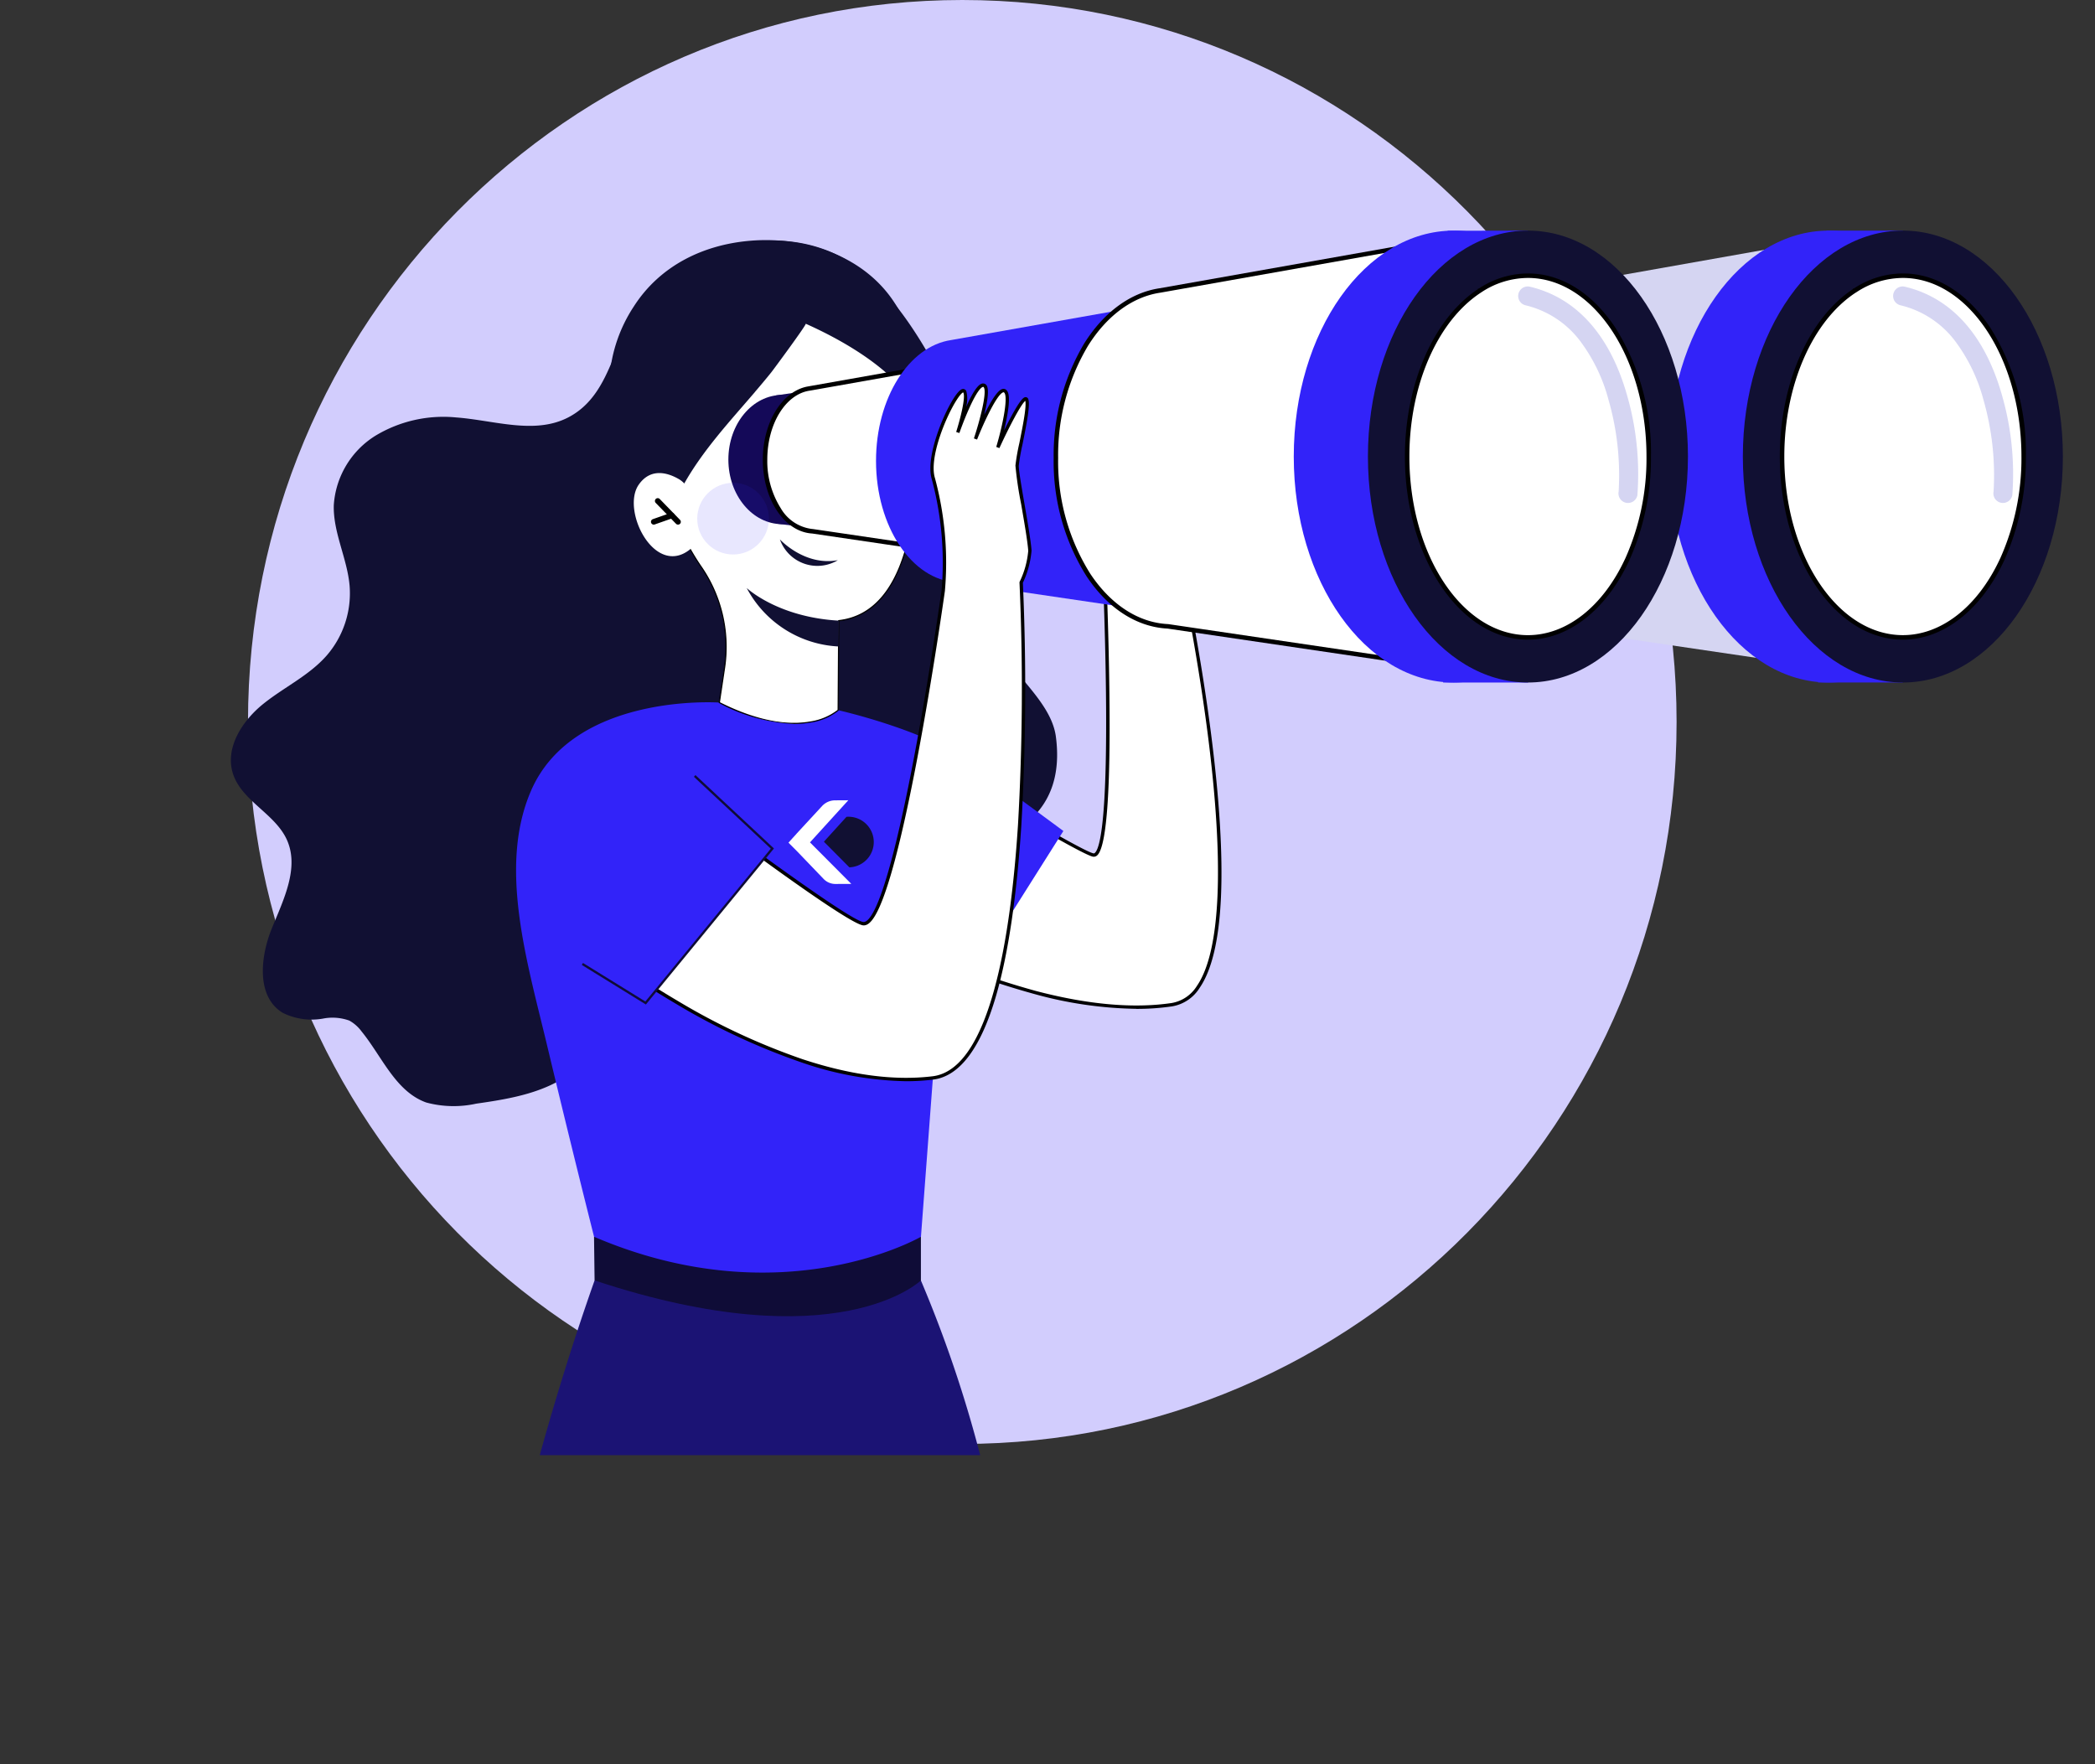
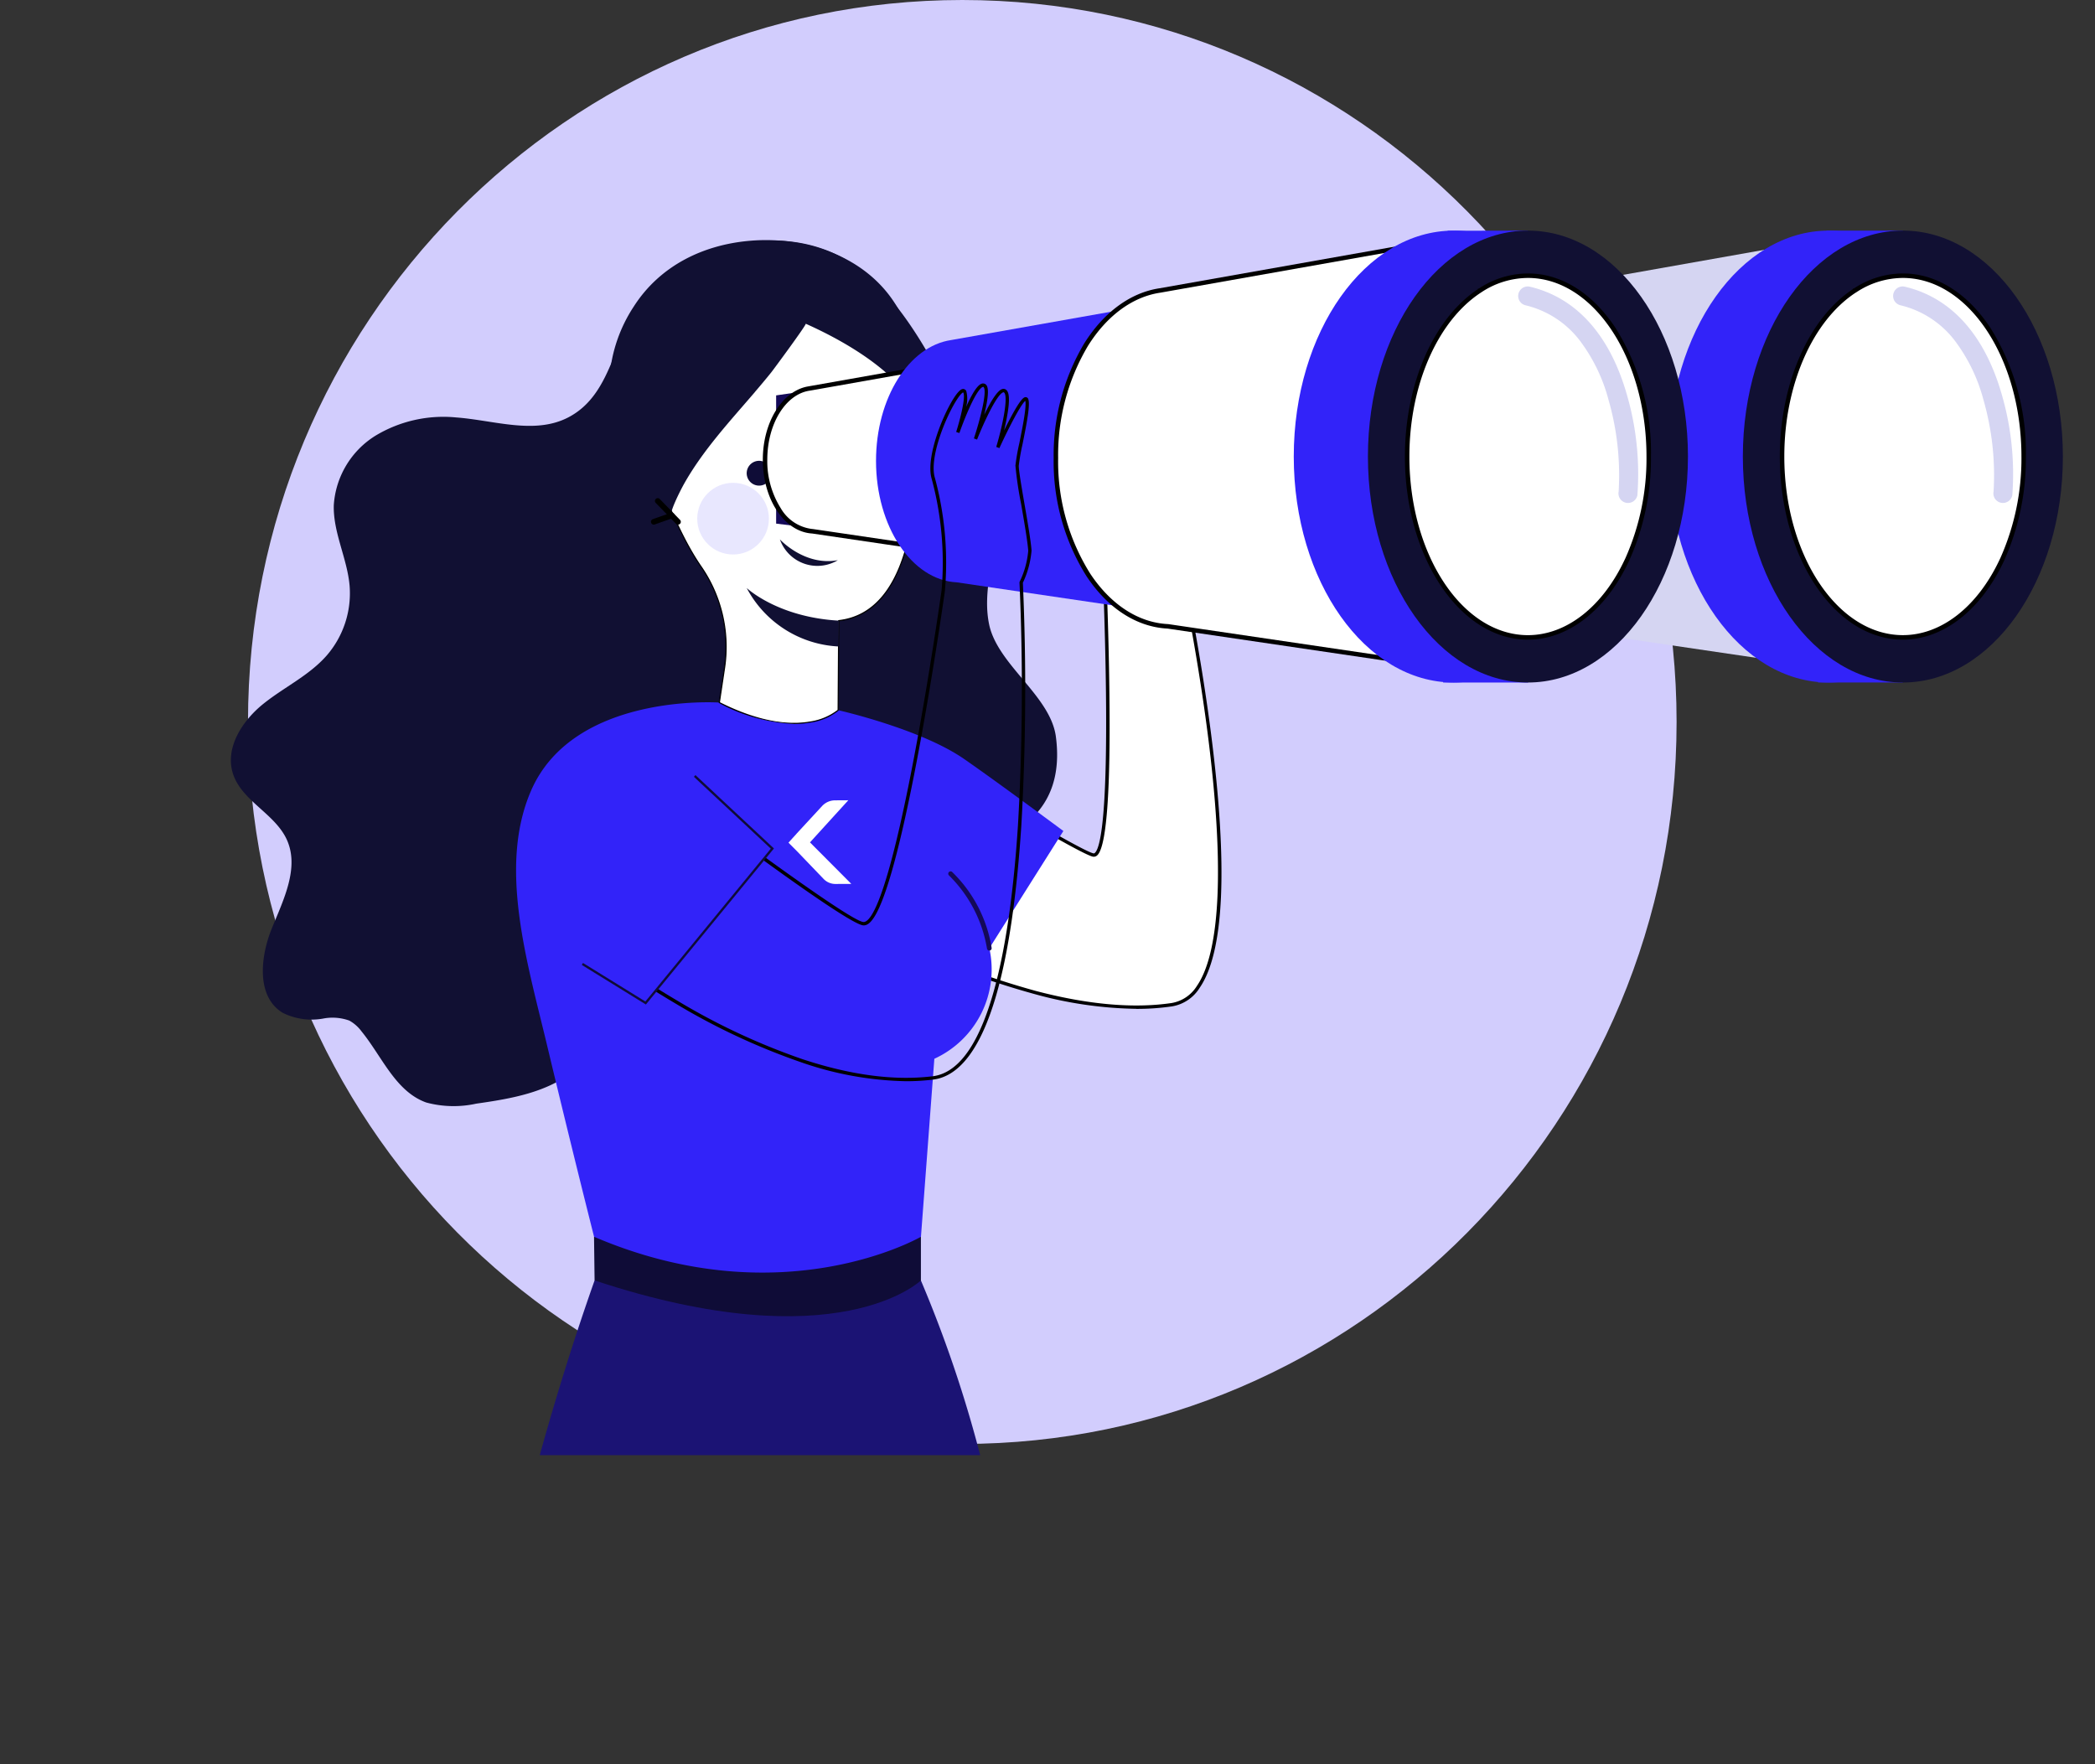
<svg xmlns="http://www.w3.org/2000/svg" id="Grupo_1271" data-name="Grupo 1271" width="260.291" height="219.191" viewBox="0 0 260.291 219.191">
  <rect x="0" y="0" width="260.291" height="219.191" fill="#333333" stroke="none" />
  <defs>
    <clipPath id="clip-path">
      <rect id="Rectángulo_203" data-name="Rectángulo 203" width="260.291" height="219.191" fill="none" />
    </clipPath>
    <clipPath id="clip-path-3">
      <rect id="Rectángulo_202" data-name="Rectángulo 202" width="260.291" height="174.334" fill="none" />
    </clipPath>
    <clipPath id="clip-path-4">
      <rect id="Rectángulo_201" data-name="Rectángulo 201" width="8.919" height="8.919" fill="none" />
    </clipPath>
  </defs>
  <g id="Grupo_1270" data-name="Grupo 1270" clip-path="url(#clip-path)">
    <g id="Grupo_1262" data-name="Grupo 1262">
      <g id="Grupo_1261" data-name="Grupo 1261" clip-path="url(#clip-path)">
        <path id="Trazado_426" data-name="Trazado 426" d="M106.538,0c49.013,0,88.747,40.16,88.747,89.7s-39.734,89.7-88.747,89.7S17.791,139.241,17.791,89.7,57.525,0,106.538,0" transform="translate(13.021)" fill="#d2cdfd" />
      </g>
    </g>
    <g id="Grupo_1269" data-name="Grupo 1269" transform="translate(0 6.458)">
      <g id="Grupo_1268" data-name="Grupo 1268" clip-path="url(#clip-path-3)">
        <path id="Trazado_427" data-name="Trazado 427" d="M53.951,78.17S85.191,99.319,106.1,96.219c13.048-1.935.573-57.138.573-57.138l-9.077.133s1.879,38.978-1.257,38.409c-1.973-.359-26.088-15.13-26.088-15.13Z" transform="translate(39.487 22.146)" fill="#fff" />
        <path id="Trazado_428" data-name="Trazado 428" d="M101.836,96.826A49.932,49.932,0,0,1,89.217,95a101.329,101.329,0,0,1-16.981-6.36,151.7,151.7,0,0,1-18.261-10.2l-.215-.145,16.6-15.967.137.083c8.331,5.1,24.486,14.825,26.017,15.1a.185.185,0,0,0,.171-.062c.591-.516,1.555-3.786,1.377-19.856-.1-9.176-.533-18.185-.537-18.273l-.01-.215,9.463-.14.036.165c.026.111,2.522,11.223,4.1,23.49,2.118,16.507,1.645,27.136-1.406,31.587a5.008,5.008,0,0,1-3.436,2.314,30.155,30.155,0,0,1-4.432.312m-47.413-18.6a152.247,152.247,0,0,0,18,10.03,100.7,100.7,0,0,0,16.907,6.337c6.462,1.7,12.141,2.208,16.881,1.505a4.606,4.606,0,0,0,3.152-2.134c2.949-4.3,3.412-15.127,1.337-31.3-1.467-11.432-3.736-21.86-4.053-23.289l-8.692.13c.066,1.425.435,9.68.528,18.071.05,4.617.206,18.667-1.519,20.179a.616.616,0,0,1-.521.159c-1.933-.352-23.869-13.757-26.022-15.073Z" transform="translate(39.348 22.056)" />
        <path id="Trazado_429" data-name="Trazado 429" d="M69.92,22.323a20.322,20.322,0,0,0-1.631,1.554c-4.228,4.5-3.954,12.323-9.818,15.359-4.193,2.17-9.222.345-13.933,0a16.327,16.327,0,0,0-10.014,2.272A11,11,0,0,0,29.35,50.12c-.1,3.419,1.675,6.628,1.964,10.036a11.8,11.8,0,0,1-2.837,8.649c-2.193,2.51-5.334,3.956-7.925,6.051S15.808,80.3,16.816,83.48c1.081,3.4,5.223,4.965,6.7,8.221,1.583,3.5-.417,7.459-1.864,11.018S19.71,111.2,22.99,113.2a8.049,8.049,0,0,0,4.971.736,6.175,6.175,0,0,1,3.32.239,4.787,4.787,0,0,1,1.515,1.339c2.558,3.143,4.228,7.48,8.045,8.84a13.077,13.077,0,0,0,6.216.139c4.333-.615,8.892-1.394,12.255-4.195,5.833-4.861,6.056-13.98,11.108-19.649,4.025-4.515,10.4-6.056,16.424-6.644s34.716,3.852,32.222-15.1c-.672-5.1-7.271-8.942-8.3-13.978-.835-4.08.7-8.031.76-12.094.057-3.982-1.787-7.892-3.362-11.483-3.187-7.26-8.343-17.9-15.5-21.9-7.1-3.97-16.689-2.276-22.74,2.878" transform="translate(12.122 6.169)" fill="#111033" />
        <path id="Trazado_430" data-name="Trazado 430" d="M103.1,151.962c-9.486-.043-19.217-.094-28.945-.149-.035-2.587-.345-23.118-1.387-23.379s-6.664,20.5-7.425,23.329c-10.462-.062-20.828-.128-30.778-.2-.812-4.6,4.312-32.072,14.072-59.713l20.237,1.252,20.3-1.252A155.643,155.643,0,0,1,97.25,116.4c3.421,15.2,6.029,33.694,5.85,35.56" transform="translate(25.238 60.771)" fill="#1b1374" />
        <path id="Trazado_431" data-name="Trazado 431" d="M83.228,89.428v5.424s-10.293,10.014-40.544,0l-.069-5.424,26.566-1.67Z" transform="translate(31.19 57.773)" fill="#0f0c37" />
        <path id="Trazado_432" data-name="Trazado 432" d="M77.039,51.362s10.189,2.295,15.629,6.05c3.892,2.686,12.355,8.959,12.355,8.959l-9.2,14.571a12.2,12.2,0,0,1-6.832,13.731l-1.664,22.115s-17.246,10.014-40.613,0c0,0-2.742-10.814-5.838-23.783-2.5-10.461-6.089-22.215-1.988-31.647,5.3-12.2,23.4-10.942,23.4-10.942Z" transform="translate(27.096 30.414)" fill="#3223f9" />
        <path id="Trazado_433" data-name="Trazado 433" d="M65.432,33.695s1.448-2.156,2.575-1.268c2.875,2.265-.272,5.227-2.2,5.856Z" transform="translate(47.891 17.118)" fill="#d37f6e" />
        <path id="Trazado_434" data-name="Trazado 434" d="M62.033,17.838a17.651,17.651,0,0,0-15.1,24.706c2.394,6.164,4.375,11.129,6.853,14.751a17.566,17.566,0,0,1,2.986,12.513l-.663,4.444c10.237,5.2,14.758.949,14.758.949l.073-11.124c11.117-1.252,9.77-21.761,9.81-27.821l-.017,0c.01-.227.021-.455.023-.684A17.655,17.655,0,0,0,62.033,17.838" transform="translate(33.265 6.575)" fill="#fff" />
        <path id="Trazado_435" data-name="Trazado 435" d="M65.406,76.937a21.573,21.573,0,0,1-9.3-2.593l-.045-.024.672-4.493A17.478,17.478,0,0,0,53.76,57.365c-2.416-3.53-4.368-8.346-6.862-14.765A17.723,17.723,0,0,1,75.331,22.633a17.792,17.792,0,0,1,5.523,12.972c0,.2-.009.4-.017.6l.014,0v.085c-.005.547,0,1.207.012,1.973.043,3.743.116,10.005-1.088,15.378-1.451,6.47-4.39,10.014-8.736,10.534l-.071,11.091-.023.019a7.161,7.161,0,0,1-3.576,1.495,11.473,11.473,0,0,1-1.964.163m-9.19-2.695c2.9,1.47,7.177,3.067,11.119,2.4A7.36,7.36,0,0,0,70.828,75.2L70.9,64.045l.062-.007c4.314-.487,7.232-4,8.675-10.433C80.84,48.248,80.768,42,80.724,38.26c-.009-.727-.016-1.36-.014-1.891l-.021,0,0-.088c.01-.222.021-.452.023-.681a17.648,17.648,0,0,0-5.482-12.87,17.444,17.444,0,0,0-13.168-4.8l0-.069,0,.069A17.581,17.581,0,0,0,47.028,42.547c2.49,6.413,4.441,11.223,6.846,14.739a17.619,17.619,0,0,1,3,12.563Z" transform="translate(33.236 6.546)" />
        <path id="Trazado_436" data-name="Trazado 436" d="M61.817,36.1c-3.128,3.649-6.451,7.224-8.8,11.4-.26.459-2.1,3.916-1.578,4.319-2.849-2.2-4.662-5.456-6.186-8.715a18.537,18.537,0,0,1,1.493-17.6c3.272-5.132,8.724-7.773,14.707-8.221,6.417-.48,13.4,1.718,17.286,7.1,3.647,5.049,3.774,11.4,4.157,17.364-.43-6.692-9.392-11.741-14.766-14.138.156.069-4.047,5.753-4.271,6.031-.663.828-1.349,1.642-2.045,2.454" transform="translate(31.975 6.154)" fill="#111033" />
-         <path id="Trazado_437" data-name="Trazado 437" d="M52.563,36.631a3.452,3.452,0,0,0-1.422-1.9c-1.266-.753-3.5-1.581-5.061.649C43.8,38.656,48.292,47.4,52.818,43.1c0,0,1.3-1.858-.255-6.467" transform="translate(33.278 18.381)" fill="#fff" />
        <path id="Trazado_438" data-name="Trazado 438" d="M65.043,33.871a1.541,1.541,0,1,0-1.69,1.373,1.539,1.539,0,0,0,1.69-1.373" transform="translate(45.356 17.089)" fill="#0f0c37" />
        <path id="Trazado_439" data-name="Trazado 439" d="M56.64,34.758a1.541,1.541,0,1,0-1.69,1.373,1.539,1.539,0,0,0,1.69-1.373" transform="translate(39.206 17.738)" fill="#0f0c37" />
        <path id="Trazado_440" data-name="Trazado 440" d="M61.628,30.788A.641.641,0,0,1,61.8,29.6a7.608,7.608,0,0,1,5.045.977.641.641,0,0,1-.655,1.1,6.382,6.382,0,0,0-4.134-.823.633.633,0,0,1-.431-.064" transform="translate(44.86 15.137)" fill="#140958" />
        <path id="Trazado_441" data-name="Trazado 441" d="M59.942,40.975a2.742,2.742,0,0,0,2.5-2.418.534.534,0,0,0-.118-.381,7.982,7.982,0,0,1-1.432-4.952.539.539,0,1,0-1.076-.078,9.055,9.055,0,0,0,1.517,5.511c-.109.424-.554,1.373-2.283,1.276a.539.539,0,1,0-.061,1.077,4.831,4.831,0,0,0,.954-.036" transform="translate(42.801 17.436)" fill="#d37f6e" />
        <path id="Trazado_442" data-name="Trazado 442" d="M73.125,72.349a.29.29,0,0,1-.287-.255,16.594,16.594,0,0,0-4.721-9.082.29.29,0,0,1,.4-.423,16.867,16.867,0,0,1,4.9,9.435.289.289,0,0,1-.253.322l-.035,0" transform="translate(49.789 39.295)" fill="#140958" />
        <path id="Trazado_443" data-name="Trazado 443" d="M97.411,27.108,82.575,29.283V45.215l14.836,1.81Z" transform="translate(60.438 13.383)" fill="#140958" />
        <path id="Trazado_444" data-name="Trazado 444" d="M92.5,36.36c0,4.432-2.989,8.026-6.675,8.026S79.15,40.792,79.15,36.36s2.988-8.026,6.675-8.026S92.5,31.928,92.5,36.36" transform="translate(57.931 14.28)" fill="#140958" />
        <path id="Trazado_445" data-name="Trazado 445" d="M98.53,26.482,84.922,28.893V46.56L98.53,48.567Z" transform="translate(62.156 12.924)" fill="#7286d1" />
-         <path id="Trazado_446" data-name="Trazado 446" d="M94.026,36.741c0,4.915-2.742,8.9-6.122,8.9s-6.122-3.983-6.122-8.9,2.74-8.9,6.122-8.9,6.122,3.983,6.122,8.9" transform="translate(59.857 13.92)" fill="#7286d1" />
        <path id="Trazado_447" data-name="Trazado 447" d="M118.154,22.043,95.071,26.133V56.1l23.083,3.4Z" transform="translate(69.584 9.675)" fill="#4461c2" />
        <path id="Trazado_448" data-name="Trazado 448" d="M110.513,39.444c0,8.339-4.65,15.1-10.386,15.1S89.74,47.783,89.74,39.444,94.39,24.35,100.126,24.35s10.386,6.758,10.386,15.094" transform="translate(65.682 11.364)" fill="#4461c2" />
        <path id="Trazado_449" data-name="Trazado 449" d="M142.031,17.578l-32,5.67V64.79l32,4.719Z" transform="translate(80.534 6.407)" fill="#d5d5f2" />
        <path id="Trazado_450" data-name="Trazado 450" d="M131.439,41.7c0,11.557-6.446,20.925-14.4,20.925s-14.4-9.368-14.4-20.925,6.446-20.925,14.4-20.925,14.4,9.368,14.4,20.925" transform="translate(75.127 8.748)" fill="#8096f4" />
        <path id="Trazado_451" data-name="Trazado 451" d="M159.47,44.616c0,15.5-8.9,28.073-19.881,28.073S119.709,60.12,119.709,44.616s8.9-28.073,19.881-28.073S159.47,29.111,159.47,44.616" transform="translate(87.617 5.65)" fill="#3223f9" />
        <path id="Trazado_452" data-name="Trazado 452" d="M140.961,16.543l-9.481,0-1.056,56.143h10.537Z" transform="translate(95.459 5.65)" fill="#3223f9" />
        <path id="Trazado_453" data-name="Trazado 453" d="M164.79,44.616c0,15.5-8.9,28.073-19.881,28.073S125.029,60.12,125.029,44.616s8.9-28.073,19.881-28.073S164.79,29.111,164.79,44.616" transform="translate(91.51 5.65)" fill="#111033" />
        <path id="Trazado_454" data-name="Trazado 454" d="M157.858,42.248a30.556,30.556,0,0,1-2.726,12.915h0c-2.714,5.779-7.2,9.555-12.279,9.555-8.289,0-15.009-10.061-15.009-22.47,0-9.209,3.7-17.125,9-20.6h0a10.879,10.879,0,0,1,6.008-1.874c8.289,0,15.007,10.061,15.007,22.47" transform="translate(93.569 8.017)" fill="#fff" />
        <path id="Trazado_455" data-name="Trazado 455" d="M142.969,65.114c-8.429,0-15.288-10.2-15.288-22.749,0-8.983,3.55-17.127,9.053-20.781l.04-.094h.1a11.1,11.1,0,0,1,6.093-1.874c4.1,0,7.955,2.381,10.842,6.706a29.131,29.131,0,0,1,4.442,16.043A30.811,30.811,0,0,1,155.5,55.4l-.076.159c-2.865,5.987-7.511,9.555-12.456,9.555m-5.774-43.166L137.11,22c-5.39,3.53-8.871,11.522-8.871,20.362,0,12.236,6.607,22.191,14.73,22.191,4.768,0,9.264-3.511,12.026-9.394l.076-.159A30.331,30.331,0,0,0,157.7,42.366c0-12.236-6.607-22.191-14.728-22.191a10.539,10.539,0,0,0-5.774,1.773" transform="translate(93.451 7.9)" />
        <path id="Trazado_456" data-name="Trazado 456" d="M149.443,47.447a1.219,1.219,0,0,1-.223-.021,1.185,1.185,0,0,1-.942-1.387,33.888,33.888,0,0,0-1.25-11.384,21.2,21.2,0,0,0-3.563-7.371,12,12,0,0,0-6.73-4.392,1.186,1.186,0,1,1,.549-2.307c5.752,1.37,9.908,6.01,12.023,13.419a35.282,35.282,0,0,1,1.3,12.478,1.187,1.187,0,0,1-1.164.965" transform="translate(99.41 8.584)" fill="#d5d5f2" />
        <path id="Trazado_457" data-name="Trazado 457" d="M70.514,27.108,55.678,29.283V45.215l14.836,1.81Z" transform="translate(40.752 13.383)" fill="#140958" />
-         <path id="Trazado_458" data-name="Trazado 458" d="M65.6,36.36c0,4.432-2.989,8.026-6.675,8.026s-6.675-3.594-6.675-8.026,2.988-8.026,6.675-8.026S65.6,31.928,65.6,36.36" transform="translate(38.245 14.28)" fill="#140958" />
        <path id="Trazado_459" data-name="Trazado 459" d="M73.933,26.482l-13.55,2.4-.016,0-.042.007c-3.06.494-5.442,4.264-5.442,8.843,0,4.8,2.619,8.715,5.894,8.892l13.156,1.94Z" transform="translate(40.17 12.924)" fill="#fff" />
        <path id="Trazado_460" data-name="Trazado 460" d="M74.328,49.03l-13.46-1.985c-3.448-.2-6.145-4.219-6.145-9.169,0-4.564,2.322-8.4,5.44-9.073v0l.116-.021c.029-.007.061-.012.09-.017l.09-.016L74.328,26.29ZM60.721,29.267v0l-.234.038c-2.968.478-5.208,4.162-5.208,8.568A10.971,10.971,0,0,0,56.952,43.9a5.215,5.215,0,0,0,3.957,2.586l.026,0,12.837,1.893V26.955Z" transform="translate(40.052 12.784)" />
        <path id="Trazado_461" data-name="Trazado 461" d="M95.158,22.042,72.172,26.117c-5.239.771-9.328,7.2-9.328,15.016,0,8.163,4.458,14.813,10.028,15.085l22.286,3.289Z" transform="translate(45.996 9.675)" fill="#3223f9" />
        <path id="Trazado_462" data-name="Trazado 462" d="M120.541,17.578,88.677,23.224c-7.262,1.069-12.93,9.981-12.93,20.818,0,11.316,6.179,20.532,13.9,20.913l30.892,4.555Z" transform="translate(55.44 6.407)" fill="#fff" />
        <path id="Trazado_463" data-name="Trazado 463" d="M120.939,69.973l-31.2-4.6c-3.828-.194-7.4-2.494-10.05-6.477a26.741,26.741,0,0,1-4.1-14.711,27.107,27.107,0,0,1,3.784-14.221c2.44-3.9,5.774-6.342,9.385-6.874l32.182-5.7Zm-.558-51.923L88.845,23.639c-3.455.507-6.649,2.858-9,6.618a26.544,26.544,0,0,0-3.7,13.926,26.19,26.19,0,0,0,4.008,14.4c2.558,3.84,5.979,6.051,9.628,6.231l.028,0,30.573,4.508Z" transform="translate(55.323 6.266)" />
        <path id="Trazado_464" data-name="Trazado 464" d="M132.573,44.616c0,15.5-8.9,28.073-19.881,28.073S92.812,60.12,92.812,44.616s8.9-28.073,19.881-28.073,19.881,12.568,19.881,28.073" transform="translate(67.93 5.65)" fill="#3223f9" />
        <path id="Trazado_465" data-name="Trazado 465" d="M114.064,16.543l-9.978.021-.559,56.124h10.537Z" transform="translate(75.773 5.65)" fill="#3223f9" />
        <path id="Trazado_466" data-name="Trazado 466" d="M137.893,44.616c0,15.5-8.9,28.073-19.881,28.073S98.132,60.12,98.132,44.616s8.9-28.073,19.881-28.073,19.881,12.568,19.881,28.073" transform="translate(71.824 5.65)" fill="#111033" />
        <path id="Trazado_467" data-name="Trazado 467" d="M130.961,42.248a30.551,30.551,0,0,1-2.726,12.915h0c-2.714,5.781-7.2,9.557-12.279,9.557-8.289,0-15.009-10.062-15.009-22.472,0-9.207,3.7-17.123,9-20.6h0a10.879,10.879,0,0,1,6.008-1.874c8.289,0,15.007,10.062,15.007,22.47" transform="translate(73.883 8.017)" fill="#fff" />
        <path id="Trazado_468" data-name="Trazado 468" d="M116.071,65.114c-8.427,0-15.286-10.2-15.286-22.749,0-8.983,3.55-17.127,9.053-20.781l.04-.094h.1a11.1,11.1,0,0,1,6.091-1.874c4.1,0,7.956,2.381,10.844,6.706a29.131,29.131,0,0,1,4.442,16.043A30.811,30.811,0,0,1,128.6,55.4l-.076.159c-2.865,5.987-7.511,9.555-12.458,9.555M110.3,21.948l-.085.055c-5.39,3.53-8.873,11.522-8.873,20.362,0,12.236,6.609,22.191,14.73,22.191,4.77,0,9.266-3.511,12.028-9.394l.076-.159A30.331,30.331,0,0,0,130.8,42.366c0-12.236-6.607-22.191-14.73-22.191a10.538,10.538,0,0,0-5.772,1.773" transform="translate(73.766 7.9)" />
        <path id="Trazado_469" data-name="Trazado 469" d="M122.546,47.446a1.389,1.389,0,0,1-.223-.019,1.185,1.185,0,0,1-.942-1.387,33.888,33.888,0,0,0-1.25-11.384,21.222,21.222,0,0,0-3.563-7.373,11.992,11.992,0,0,0-6.73-4.39,1.186,1.186,0,1,1,.549-2.307c5.752,1.37,9.908,6.01,12.023,13.419a35.235,35.235,0,0,1,1.3,12.478,1.185,1.185,0,0,1-1.164.963" transform="translate(79.724 8.585)" fill="#d5d5f2" />
-         <path id="Trazado_470" data-name="Trazado 470" d="M98.157,52.14a12.169,12.169,0,0,0,1.081-3.947c-.17-2.406-1.625-9.413-1.59-10.577s1.583-7.1,1.2-8.176-3.585,5.918-3.585,5.918,1.888-6.344.863-7.013-3.642,5.96-3.642,5.96,2.12-6.368,1.03-6.666S90.277,33.5,90.277,33.5s1.576-4.971.708-5.187-4.763,7.6-3.744,10.915a40.42,40.42,0,0,1,1.23,13.926s-5.8,41.386-9.894,41.386C76.57,94.542,53.8,77.235,53.8,77.235L39.244,92.963S66.2,116.274,87.18,113.7C101.312,111.97,98.157,52.14,98.157,52.14" transform="translate(28.723 13.763)" fill="#fff" />
        <path id="Trazado_471" data-name="Trazado 471" d="M83.988,114.2A41.777,41.777,0,0,1,70.9,111.834a82.517,82.517,0,0,1-15.535-7.267A122.939,122.939,0,0,1,39.234,93.211l-.163-.142L53.9,77.045l.151.114c9.131,6.94,23.23,17.264,24.65,17.264.892,0,2.892-2.665,6.276-20.521,1.917-10.109,3.363-20.348,3.41-20.677a39.942,39.942,0,0,0-1.221-13.843c-.892-2.9,1.933-9.364,3.346-10.856.159-.168.4-.384.648-.322a.459.459,0,0,1,.293.236,3.774,3.774,0,0,1-.023,2c1.247-2.783,1.862-3.019,2.258-2.91a.529.529,0,0,1,.327.275c.3.566.036,2.122-.326,3.592.715-1.476,1.585-2.986,2.22-3.188a.514.514,0,0,1,.449.052c.326.213.686.857.043,3.975-.078.381-.165.757-.249,1.114.163-.329.336-.675.514-1.02,1.619-3.138,1.986-3.124,2.189-3.117a.341.341,0,0,1,.307.249c.246.681-.158,2.83-.71,5.57a25.833,25.833,0,0,0-.473,2.683c-.016.554.333,2.574.7,4.711.393,2.271.8,4.619.887,5.845a11.609,11.609,0,0,1-1.077,4A297.646,297.646,0,0,1,98.3,82.374c-.568,8.826-1.618,15.934-3.117,21.126-1.9,6.56-4.538,10.094-7.853,10.5a27.281,27.281,0,0,1-3.344.2M39.672,93.034A123.417,123.417,0,0,0,55.585,104.21a82.123,82.123,0,0,0,15.452,7.229c6.025,2.006,11.491,2.728,16.245,2.146,7.156-.878,9.716-17.47,10.6-31.233a296.327,296.327,0,0,0,.187-30.111l0-.045.017-.042A11.014,11.014,0,0,0,99.156,48.3c-.085-1.205-.509-3.647-.882-5.8a45.035,45.035,0,0,1-.71-4.794,26,26,0,0,1,.48-2.754c.391-1.931.921-4.553.746-5.281-.509.383-2,3.206-3.218,5.869l-.39-.147c.906-3.045,1.51-6.413.949-6.779a.1.1,0,0,0-.094,0c-.771.246-2.4,3.729-3.24,5.866l-.391-.142c.686-2.063,1.63-5.6,1.242-6.328-.031-.061-.061-.068-.069-.071-.052-.014-.542-.061-1.777,2.7-.662,1.479-1.2,3.014-1.2,3.029l-.4-.132c.506-1.6,1.2-4.335.887-4.886a.118.118,0,0,0-.024-.031c-.047.016-.287.135-.812.956-1.373,2.146-3.447,7.22-2.688,9.69a40.331,40.331,0,0,1,1.238,14l0,.014c-.014.1-1.472,10.469-3.414,20.7-1.14,6.013-2.22,10.807-3.213,14.245-1.711,5.932-2.8,6.618-3.474,6.618-1.98,0-21.8-14.993-24.753-17.234Z" transform="translate(28.597 13.675)" />
        <path id="Trazado_472" data-name="Trazado 472" d="M56.328,54.329,68.534,64.866,50.287,87.106,38.366,75l3.421-10.407Z" transform="translate(28.081 33.306)" fill="#3223f9" />
        <path id="Trazado_473" data-name="Trazado 473" d="M49.7,84.105l-7.965-4.92.149-.242,7.754,4.789L65.22,64.742l-9.555-8.928.194-.21,9.751,9.112Z" transform="translate(30.547 34.24)" fill="#0f0c37" />
-         <path id="Trazado_474" data-name="Trazado 474" d="M65.3,61.724a3.147,3.147,0,0,0-3.161-3.133c-.076,0-.152.005-.227.01l-2.807,3.091,3.164,3.185A3.143,3.143,0,0,0,65.3,61.724" transform="translate(43.26 36.425)" fill="#111033" />
        <path id="Trazado_475" data-name="Trazado 475" d="M63.094,66.515l-3.857-3.873,3.424-3.763L64,57.409l-1.645.009a2.2,2.2,0,0,0-1.611.708l-3.166,3.427-.005.01-1.008,1.114,1.076,1.081,3.292,3.429a2.029,2.029,0,0,0,1.467.622l1.973-.009Z" transform="translate(41.398 35.56)" fill="#fff" />
        <path id="Trazado_476" data-name="Trazado 476" d="M49.849,39.024a.349.349,0,0,1-.249-.106l-2.518-2.591a.348.348,0,1,1,.5-.485L50.1,38.434a.347.347,0,0,1-.248.591" transform="translate(34.388 19.698)" />
        <path id="Trazado_477" data-name="Trazado 477" d="M47.038,38.262a.349.349,0,0,1-.116-.674l2.253-.791a.349.349,0,0,1,.232.658l-2.253.791a.335.335,0,0,1-.116.021" transform="translate(34.179 20.46)" />
        <path id="Trazado_478" data-name="Trazado 478" d="M55.948,38.695c.094.1,3.119,3.336,7.2,2.584A4.935,4.935,0,0,1,56.376,39.6a4.864,4.864,0,0,1-.428-.906" transform="translate(40.949 21.863)" fill="#111033" />
        <g id="Grupo_1267" data-name="Grupo 1267" transform="translate(86.614 53.523)" opacity="0.11">
          <g id="Grupo_1266" data-name="Grupo 1266">
            <g id="Grupo_1265" data-name="Grupo 1265" clip-path="url(#clip-path-4)">
              <g id="Grupo_1264" data-name="Grupo 1264" transform="translate(-0.001 0)">
                <g id="Grupo_1263" data-name="Grupo 1263" clip-path="url(#clip-path-4)">
                  <circle id="Elipse_70" data-name="Elipse 70" cx="4.453" cy="4.453" r="4.453" transform="translate(0.014 0.006)" fill="#3223f9" />
                </g>
              </g>
            </g>
          </g>
        </g>
        <path id="Trazado_479" data-name="Trazado 479" d="M53.567,42.181S57.393,45.808,65,46.237l-.021,3.209a13.661,13.661,0,0,1-11.412-7.265" transform="translate(39.206 24.415)" fill="#111033" />
      </g>
    </g>
  </g>
</svg>